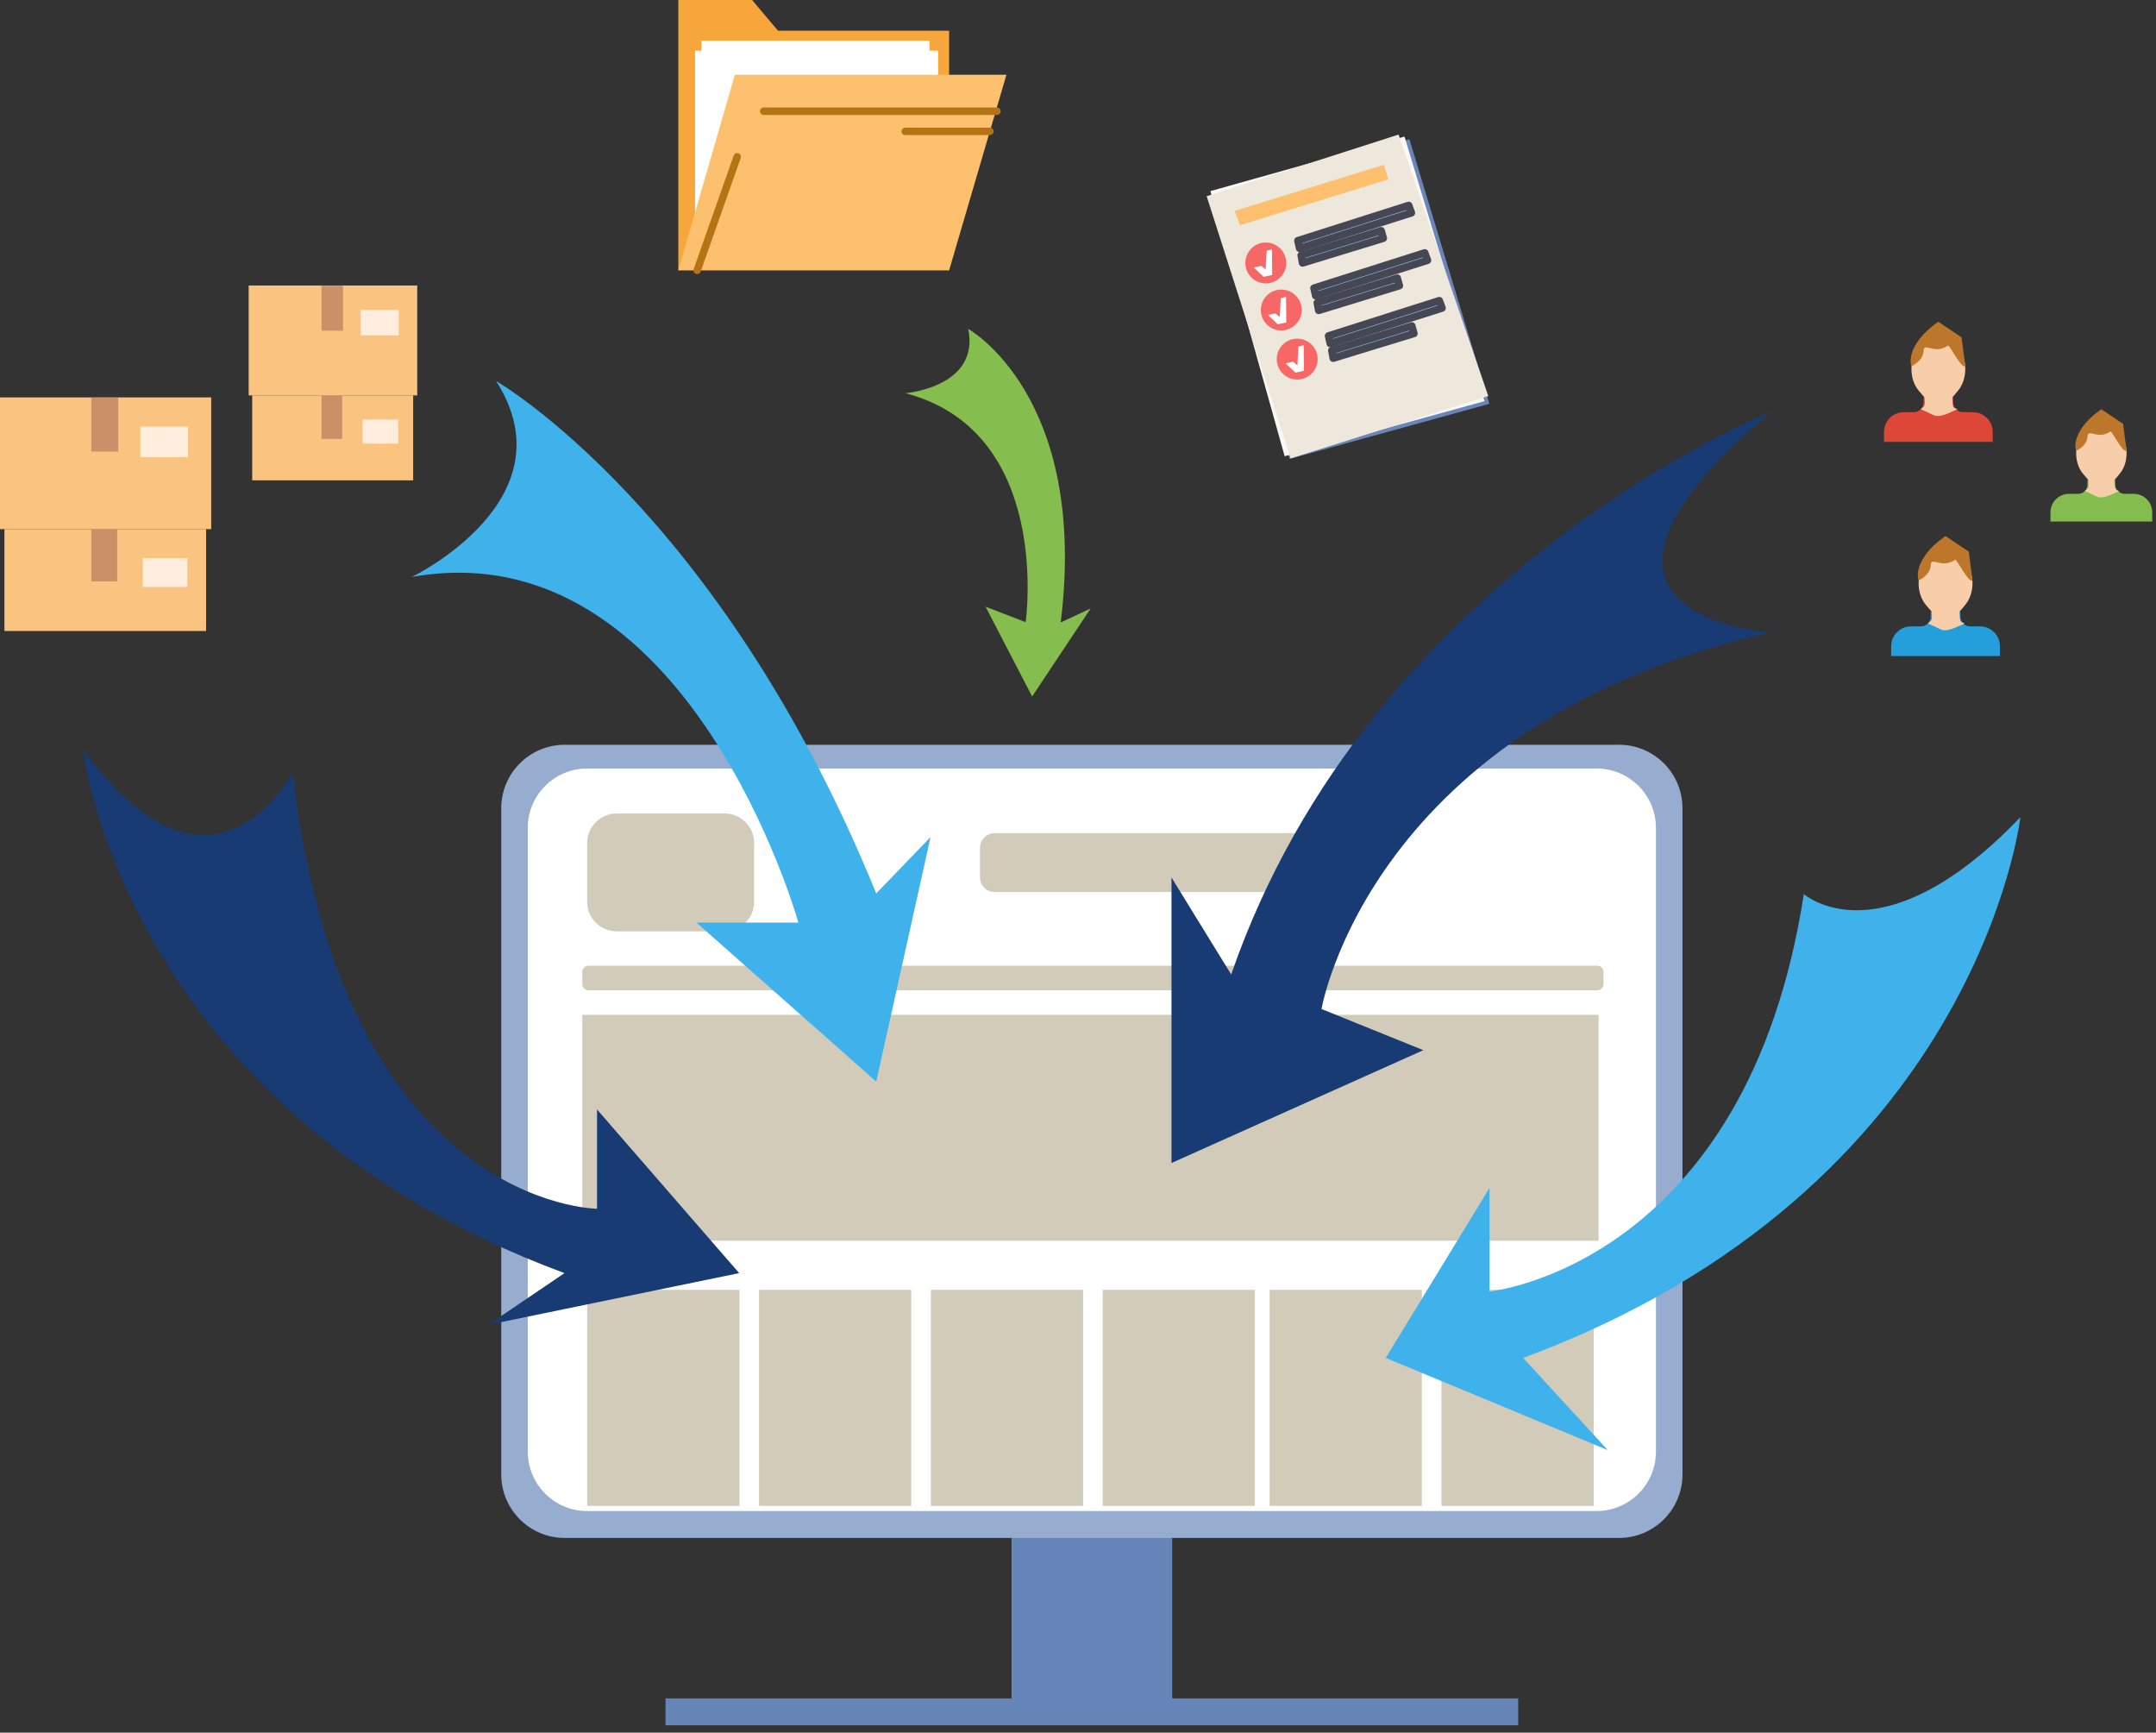
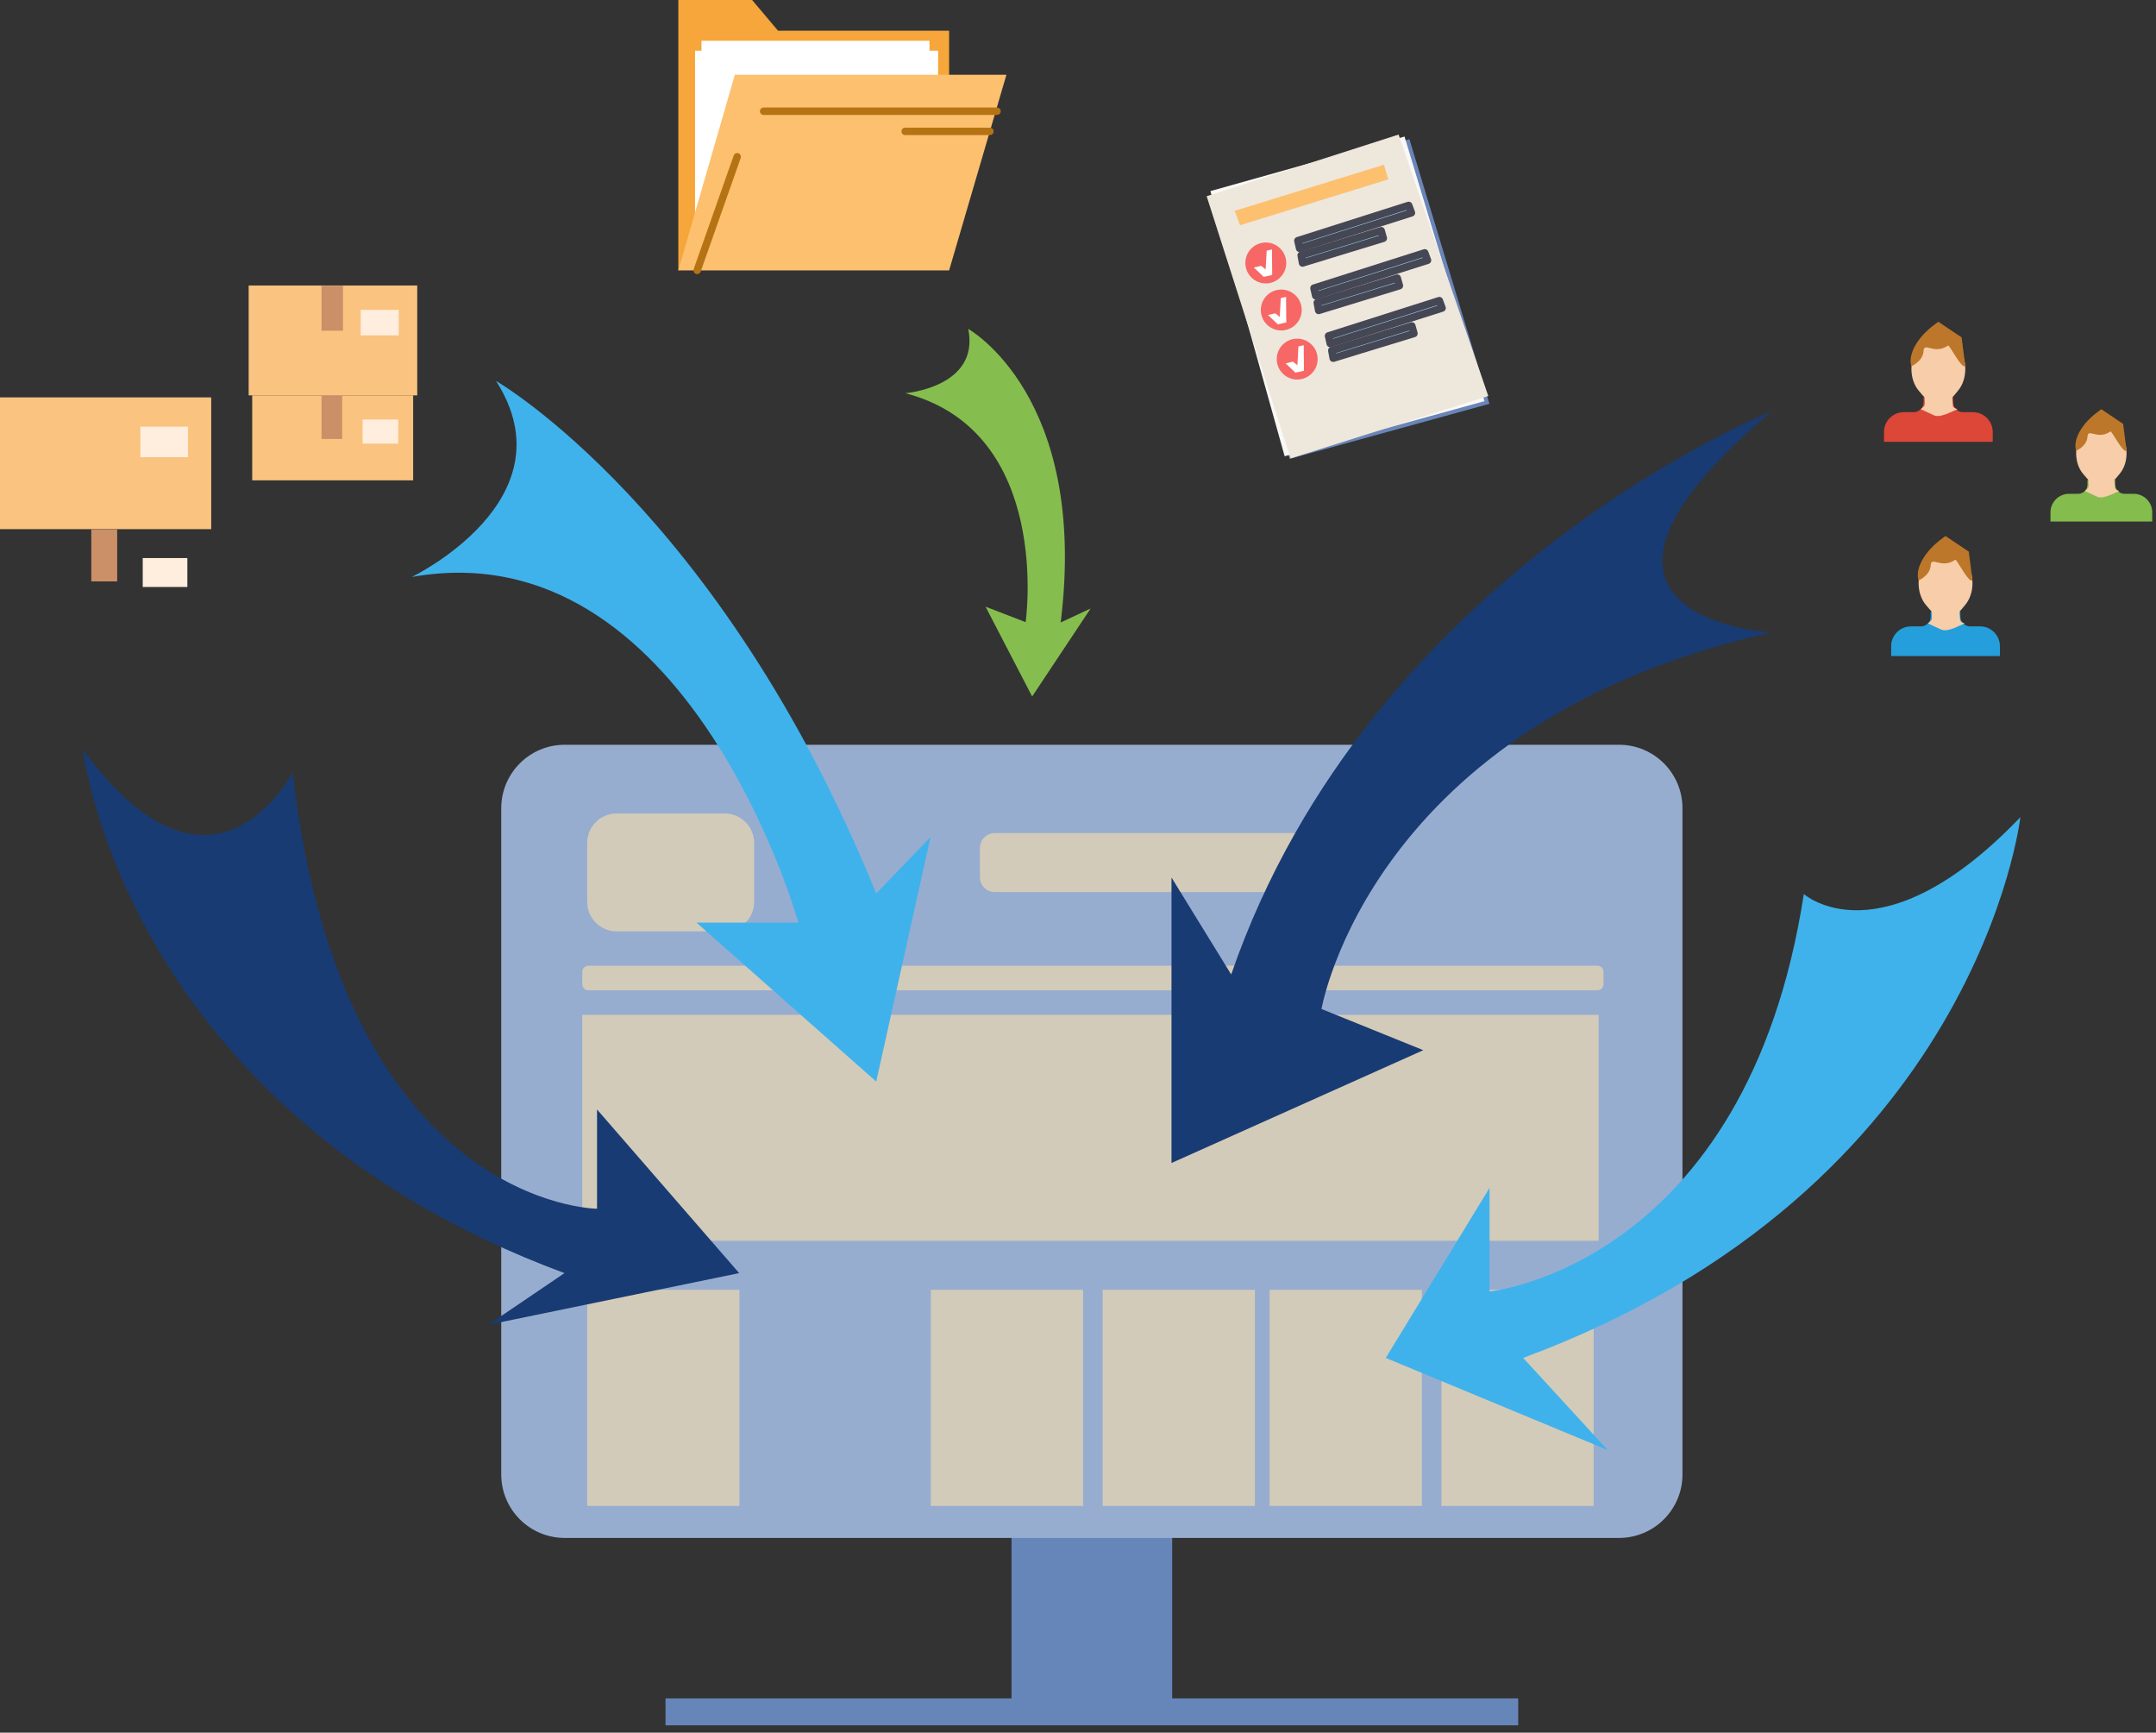
<svg xmlns="http://www.w3.org/2000/svg" xmlns:ns1="http://www.serif.com/" width="100%" height="100%" viewBox="0 0 290 233" version="1.1" xml:space="preserve" style="fill-rule:evenodd;clip-rule:evenodd;stroke-linecap:round;stroke-linejoin:round;stroke-miterlimit:2;">
  <rect x="0" y="0" width="290" height="233" fill="#333333" stroke="none" />
  <g id="Przeniesienie-danych-sklepu-internetowego-z-innego-oprogramowania" ns1:id="Przeniesienie danych sklepu internetowego z innego oprogramowania">
    <g>
      <rect x="136.06" y="206.611" width="21.609" height="22.887" style="fill:#6686b9;" />
      <rect x="89.517" y="228.393" width="114.695" height="3.616" style="fill:#6686b9;" />
      <path d="M226.307,108.684c0,-4.709 -3.823,-8.532 -8.532,-8.532l-141.82,-0c-4.71,-0 -8.533,3.823 -8.533,8.532l-0,89.595c-0,4.709 3.823,8.533 8.533,8.533l141.82,-0c4.709,-0 8.532,-3.824 8.532,-8.533l0,-89.595Z" style="fill:#97add0;" />
-       <path d="M222.738,111.333c0,-4.409 -3.579,-7.988 -7.988,-7.988l-135.771,-0c-4.409,-0 -7.988,3.579 -7.988,7.988l0,83.875c0,4.409 3.579,7.988 7.988,7.988l135.771,0c4.409,0 7.988,-3.579 7.988,-7.988l0,-83.875Z" style="fill:#fff;" />
      <path d="M101.436,113.356c-0,-2.187 -1.776,-3.962 -3.963,-3.962l-14.528,-0c-2.187,-0 -3.962,1.775 -3.962,3.962l-0,7.925c-0,2.187 1.775,3.962 3.962,3.962l14.528,0c2.187,0 3.963,-1.775 3.963,-3.962l-0,-7.925Z" style="fill:#d3cbb9;" />
      <path d="M182.664,114.016c-0,-1.093 -0.888,-1.981 -1.982,-1.981l-46.887,0c-1.094,0 -1.981,0.888 -1.981,1.981l-0,3.963c-0,1.093 0.887,1.981 1.981,1.981l46.887,-0c1.094,-0 1.982,-0.888 1.982,-1.981l-0,-3.963Z" style="fill:#d3cbb9;" />
      <path d="M215.683,130.691c0,-0.455 -0.37,-0.825 -0.825,-0.825l-135.71,-0c-0.456,-0 -0.826,0.37 -0.826,0.825l0,1.651c0,0.456 0.37,0.826 0.826,0.826l135.71,-0c0.455,-0 0.825,-0.37 0.825,-0.826l0,-1.651Z" style="fill:#d3cbb9;" />
      <rect x="78.322" y="136.47" width="136.7" height="30.378" style="fill:#d3cbb9;" />
      <rect x="78.983" y="173.451" width="20.472" height="29.057" style="fill:#d3cbb9;" />
-       <rect x="102.096" y="173.451" width="20.472" height="29.057" style="fill:#d3cbb9;" />
      <rect x="125.21" y="173.451" width="20.472" height="29.057" style="fill:#d3cbb9;" />
      <rect x="148.323" y="173.451" width="20.472" height="29.057" style="fill:#d3cbb9;" />
      <rect x="170.777" y="173.451" width="20.472" height="29.057" style="fill:#d3cbb9;" />
      <rect x="193.89" y="173.451" width="20.472" height="29.057" style="fill:#d3cbb9;" />
    </g>
    <path d="M157.575,118.002l-0,38.391l33.871,-15.17l-13.692,-5.537c0,0 6.581,-38.632 60.499,-50.636c0,0 -32.952,-1.862 0,-29.708c0,-0 -53.934,21.474 -72.647,75.7l-8.031,-13.04Z" style="fill:#183b73;" />
    <path d="M125.17,112.557l-7.308,32.89l-24.181,-21.378l13.707,0c0,0 -14.807,-53.097 -51.997,-46.483c0,-0 21.561,-10.366 11.337,-26.352c0,-0 30.098,17.269 51.134,68.908l7.308,-7.585Z" style="fill:#40b2eb;" />
    <path d="M146.696,81.832l-7.864,11.828l-6.267,-12.077l5.391,2.08c0,-0 3.693,-25.605 -16.176,-30.787c0,-0 10.053,-0.806 8.457,-8.644c-0,-0 16.208,8.99 12.434,39.475l4.025,-1.875Z" style="fill:#85be4e;" />
    <path d="M216.265,195.005l-29.871,-12.398l13.963,-22.871l-0,13.935c-0,-0 34.555,-3.43 42.272,-53.445c-0,-0 10.371,9.246 29.127,-10.333c0,-0 -5.694,50.063 -66.879,72.714l11.388,12.398Z" style="fill:#40b2eb;" />
    <path d="M65.689,178.142l33.736,-6.941l-19.119,-22.005l0,13.349c0,-0 -34.239,-0.254 -40.947,-58.674c0,-0 -10.714,20.858 -28.214,-3.105c0,0 5.516,48.494 64.782,70.435l-10.238,6.941Z" style="fill:#183b73;" />
    <g>
-       <rect x="0.596" y="71.157" width="27.126" height="13.697" style="fill:#fac380;" />
      <rect x="-0" y="53.439" width="28.409" height="17.718" style="fill:#fac380;" />
      <rect x="18.878" y="57.372" width="6.415" height="4.109" style="fill:#ffeddd;" />
      <rect x="19.199" y="75.045" width="6.003" height="3.888" style="fill:#ffeddd;" />
      <rect x="12.28" y="71.201" width="3.482" height="6.981" style="fill:#cb9068;" />
-       <rect x="12.28" y="53.483" width="3.62" height="7.246" style="fill:#cb9068;" />
    </g>
    <g>
      <rect x="33.924" y="53.169" width="21.649" height="11.424" style="fill:#fac380;" />
      <rect x="33.448" y="38.392" width="22.673" height="14.777" style="fill:#fac380;" />
      <rect x="48.515" y="41.672" width="5.12" height="3.427" style="fill:#ffeddd;" />
      <rect x="48.771" y="56.412" width="4.791" height="3.243" style="fill:#ffeddd;" />
      <rect x="43.249" y="53.206" width="2.779" height="5.822" style="fill:#cb9068;" />
      <rect x="43.249" y="38.429" width="2.889" height="6.043" style="fill:#cb9068;" />
    </g>
    <g>
      <path d="M163.471,26.054l9.984,35.655l26.882,-7.407l-10.76,-35.581l-26.106,7.333" style="fill:#6a85b8;" />
      <path d="M162.812,25.697l9.984,35.655l26.882,-7.407l-10.76,-35.581l-26.106,7.333" style="fill:#f9f8f6;" />
      <path d="M162.305,26.386l11.292,35.262l26.59,-8.393l-12.064,-35.16l-25.818,8.291" style="fill:#eee7dc;" />
      <path d="M174.572,32.363l0.234,1.032l15.045,-4.773l-0.371,-1.001l-14.908,4.742Z" style="fill:#a8ddef;stroke:#454755;stroke-width:1px;" />
      <path d="M175.015,34.326l0.188,1.041l10.866,-3.326l-0.288,-1.023l-10.766,3.308Z" style="fill:#a8ddef;stroke:#454755;stroke-width:1px;" />
      <path d="M176.737,38.743l0.233,1.031l15.045,-4.772l-0.371,-1.001l-14.907,4.742Z" style="fill:#a8ddef;stroke:#454755;stroke-width:1px;" />
      <path d="M177.179,40.706l0.189,1.041l10.865,-3.327l-0.288,-1.023l-10.766,3.309Z" style="fill:#a8ddef;stroke:#454755;stroke-width:1px;" />
      <path d="M178.695,45.169l0.233,1.032l15.045,-4.773l-0.371,-1.001l-14.907,4.742Z" style="fill:#a8ddef;stroke:#454755;stroke-width:1px;" />
      <path d="M179.137,47.132l0.189,1.041l10.865,-3.327l-0.288,-1.022l-10.766,3.308Z" style="fill:#a8ddef;stroke:#454755;stroke-width:1px;" />
      <path d="M169.655,32.679c1.481,-0.335 2.954,0.596 3.289,2.076c0.334,1.481 -0.596,2.955 -2.077,3.289c-1.481,0.335 -2.954,-0.596 -3.289,-2.077c-0.334,-1.48 0.596,-2.954 2.077,-3.288Z" style="fill:#f76766;" />
      <path d="M168.656,35.974l0.987,-0.224l0.595,0.482l0.142,-2.529l0.71,-0.161l0.029,3.432l-1.141,0.258l-1.322,-1.258Z" style="fill:#fff;" />
      <path d="M171.735,39.005c1.481,-0.335 2.954,0.596 3.289,2.077c0.334,1.48 -0.596,2.954 -2.077,3.289c-1.481,0.334 -2.954,-0.596 -3.289,-2.077c-0.334,-1.481 0.596,-2.955 2.077,-3.289Z" style="fill:#f76766;" />
      <path d="M170.552,42.356l0.987,-0.223l0.595,0.482l0.142,-2.53l0.71,-0.16l0.029,3.431l-1.141,0.258l-1.322,-1.258Z" style="fill:#fff;" />
      <path d="M173.877,45.607c1.481,-0.335 2.954,0.596 3.289,2.076c0.334,1.481 -0.596,2.955 -2.077,3.289c-1.481,0.335 -2.954,-0.596 -3.289,-2.077c-0.334,-1.48 0.596,-2.954 2.077,-3.288Z" style="fill:#f76766;" />
      <path d="M172.928,48.857l0.988,-0.223l0.595,0.482l0.142,-2.53l0.71,-0.16l0.029,3.431l-1.142,0.258l-1.322,-1.258Z" style="fill:#fff;" />
      <path d="M166.075,28.354l0.726,1.933l19.936,-6.167l-0.589,-1.964l-20.073,6.198Z" style="fill:#fcc06f;" />
    </g>
    <g>
      <path d="M91.241,0l9.924,0l3.484,4.126l23.016,-0l-0,16.955l-36.424,15.278l0,-36.359Z" style="fill:#f6a63a;" />
      <rect x="93.488" y="6.816" width="30.67" height="27.318" style="fill:#fff;" />
      <rect x="94.355" y="5.476" width="30.67" height="27.318" style="fill:#fff;" />
      <rect x="95.511" y="6.816" width="30.67" height="27.318" style="fill:#fff;" />
      <path d="M91.241,36.359l7.602,-26.302l36.529,-0l-7.707,26.302l-36.424,0Z" style="fill:#fcc06f;" />
      <path d="M93.775,36.359l5.384,-15.278" style="fill:none;stroke:#b57314;stroke-width:1px;stroke-linejoin:miter;" />
      <path d="M121.752,17.664l11.402,-0" style="fill:none;stroke:#b57314;stroke-width:1px;stroke-linejoin:miter;" />
      <path d="M102.717,14.956l31.388,0" style="fill:none;stroke:#b57314;stroke-width:1px;stroke-linejoin:miter;" />
    </g>
    <g id="XMLID_12446_">
      <path id="XMLID_12450_" d="M263.686,82.241l0,0.665c0,0.731 0.599,1.329 1.33,1.329l1.33,0c1.462,0 2.659,1.197 2.659,2.66l0,1.33l-14.627,-0l0,-1.33c0,-1.463 1.197,-2.66 2.66,-2.66l1.329,0c0.732,0 1.33,-0.598 1.33,-1.329l0,-0.665" style="fill:#259fdc;fill-rule:nonzero;" />
      <path d="M259.319,83.832c-0,0 0.799,0.374 1.775,0.822c0.883,0.406 2.421,-0.535 3.177,-0.822c0.019,-0.007 -0.635,-0.112 -0.635,-0.527c-0,-0.422 -0.158,-0.993 -0,-1.064l-3.813,-0c0,-0 0.084,0.798 0,1.064c-0.075,0.235 -0.504,0.527 -0.504,0.527Z" style="fill:#f7cdaa;" />
      <path id="XMLID_12451_" d="M261.692,74.263c2.201,-0 3.623,1.861 3.623,4.155c0,1.131 -0.346,2.157 -0.96,2.907c-0.632,0.77 -1.547,1.98 -2.663,1.98c-1.084,-0 -1.979,-1.183 -2.608,-1.914c-0.649,-0.755 -1.016,-1.809 -1.016,-2.973c0,-2.294 1.422,-4.155 3.624,-4.155Z" style="fill:#f7cdaa;" />
      <path d="M258.068,78.052c0,0 -0.659,-1.506 1.265,-3.871c0.968,-1.191 2.359,-2.098 2.359,-2.098l3.126,2.098l0.497,3.871c-0.561,0.357 -2.114,-2.92 -2.326,-2.774c-1.869,1.29 -3.218,-0.553 -3.291,0.731c-0.079,1.393 -1.63,2.043 -1.63,2.043Z" style="fill:#bc772a;" />
    </g>
    <g id="XMLID_12446_1" ns1:id="XMLID_12446_">
      <path id="XMLID_12450_1" ns1:id="XMLID_12450_" d="M262.72,53.431l0,0.665c0,0.731 0.599,1.33 1.33,1.33l1.33,-0c1.462,-0 2.659,1.197 2.659,2.659l0,1.33l-14.627,-0l0,-1.33c0,-1.462 1.197,-2.659 2.66,-2.659l1.329,-0c0.732,-0 1.33,-0.599 1.33,-1.33l0,-0.665" style="fill:#dc4737;fill-rule:nonzero;" />
      <path d="M258.353,55.023c-0,-0 0.799,0.374 1.775,0.822c0.883,0.405 2.421,-0.535 3.177,-0.822c0.019,-0.007 -0.636,-0.112 -0.636,-0.528c0,-0.422 -0.157,-0.993 0,-1.064l-3.812,0c0,0 0.084,0.799 0,1.064c-0.075,0.236 -0.504,0.528 -0.504,0.528Z" style="fill:#f7cdaa;" />
      <path id="XMLID_12451_1" ns1:id="XMLID_12451_" d="M260.726,45.453c2.201,-0 3.623,1.862 3.623,4.155c0,1.131 -0.346,2.157 -0.96,2.907c-0.632,0.77 -1.548,1.98 -2.663,1.98c-1.084,-0 -1.979,-1.182 -2.608,-1.914c-0.649,-0.755 -1.016,-1.808 -1.016,-2.973c0,-2.293 1.422,-4.155 3.624,-4.155Z" style="fill:#f7cdaa;" />
      <path d="M257.102,49.243c0,-0 -0.659,-1.506 1.265,-3.872c0.968,-1.19 2.359,-2.098 2.359,-2.098l3.126,2.098l0.497,3.872c-0.561,0.356 -2.114,-2.92 -2.326,-2.775c-1.869,1.291 -3.218,-0.553 -3.291,0.732c-0.079,1.393 -1.63,2.043 -1.63,2.043Z" style="fill:#bc772a;" />
    </g>
    <g id="XMLID_12446_2" ns1:id="XMLID_12446_">
      <path id="XMLID_12450_2" ns1:id="XMLID_12450_" d="M284.516,64.539l0,0.622c0,0.684 0.56,1.244 1.245,1.244l1.244,-0c1.368,-0 2.488,1.12 2.488,2.488l0,1.244l-13.686,0l0,-1.244c0,-1.368 1.12,-2.488 2.488,-2.488l1.245,-0c0.684,-0 1.244,-0.56 1.244,-1.244l-0,-0.622" style="fill:#84bc4d;fill-rule:nonzero;" />
      <path d="M280.43,66.028c-0,-0 0.748,0.35 1.661,0.769c0.826,0.379 2.265,-0.501 2.972,-0.769c0.019,-0.007 -0.594,-0.105 -0.594,-0.494c-0,-0.395 -0.147,-0.929 -0,-0.995l-3.567,-0c-0,-0 0.078,0.747 -0,0.995c-0.07,0.221 -0.472,0.494 -0.472,0.494Z" style="fill:#f7cdaa;" />
      <path id="XMLID_12451_2" ns1:id="XMLID_12451_" d="M282.65,57.073c2.06,0 3.391,1.743 3.391,3.888c-0,1.059 -0.324,2.019 -0.899,2.72c-0.591,0.721 -1.448,1.853 -2.492,1.853c-1.014,-0 -1.851,-1.106 -2.44,-1.791c-0.607,-0.706 -0.95,-1.692 -0.95,-2.782c-0,-2.145 1.33,-3.888 3.39,-3.888Z" style="fill:#f7cdaa;" />
      <path d="M279.26,60.619c-0,0 -0.617,-1.409 1.183,-3.622c0.906,-1.114 2.207,-1.963 2.207,-1.963l2.925,1.963l0.466,3.622c-0.525,0.334 -1.979,-2.732 -2.177,-2.595c-1.749,1.207 -3.011,-0.518 -3.079,0.684c-0.074,1.303 -1.525,1.911 -1.525,1.911Z" style="fill:#bc772a;" />
    </g>
  </g>
</svg>